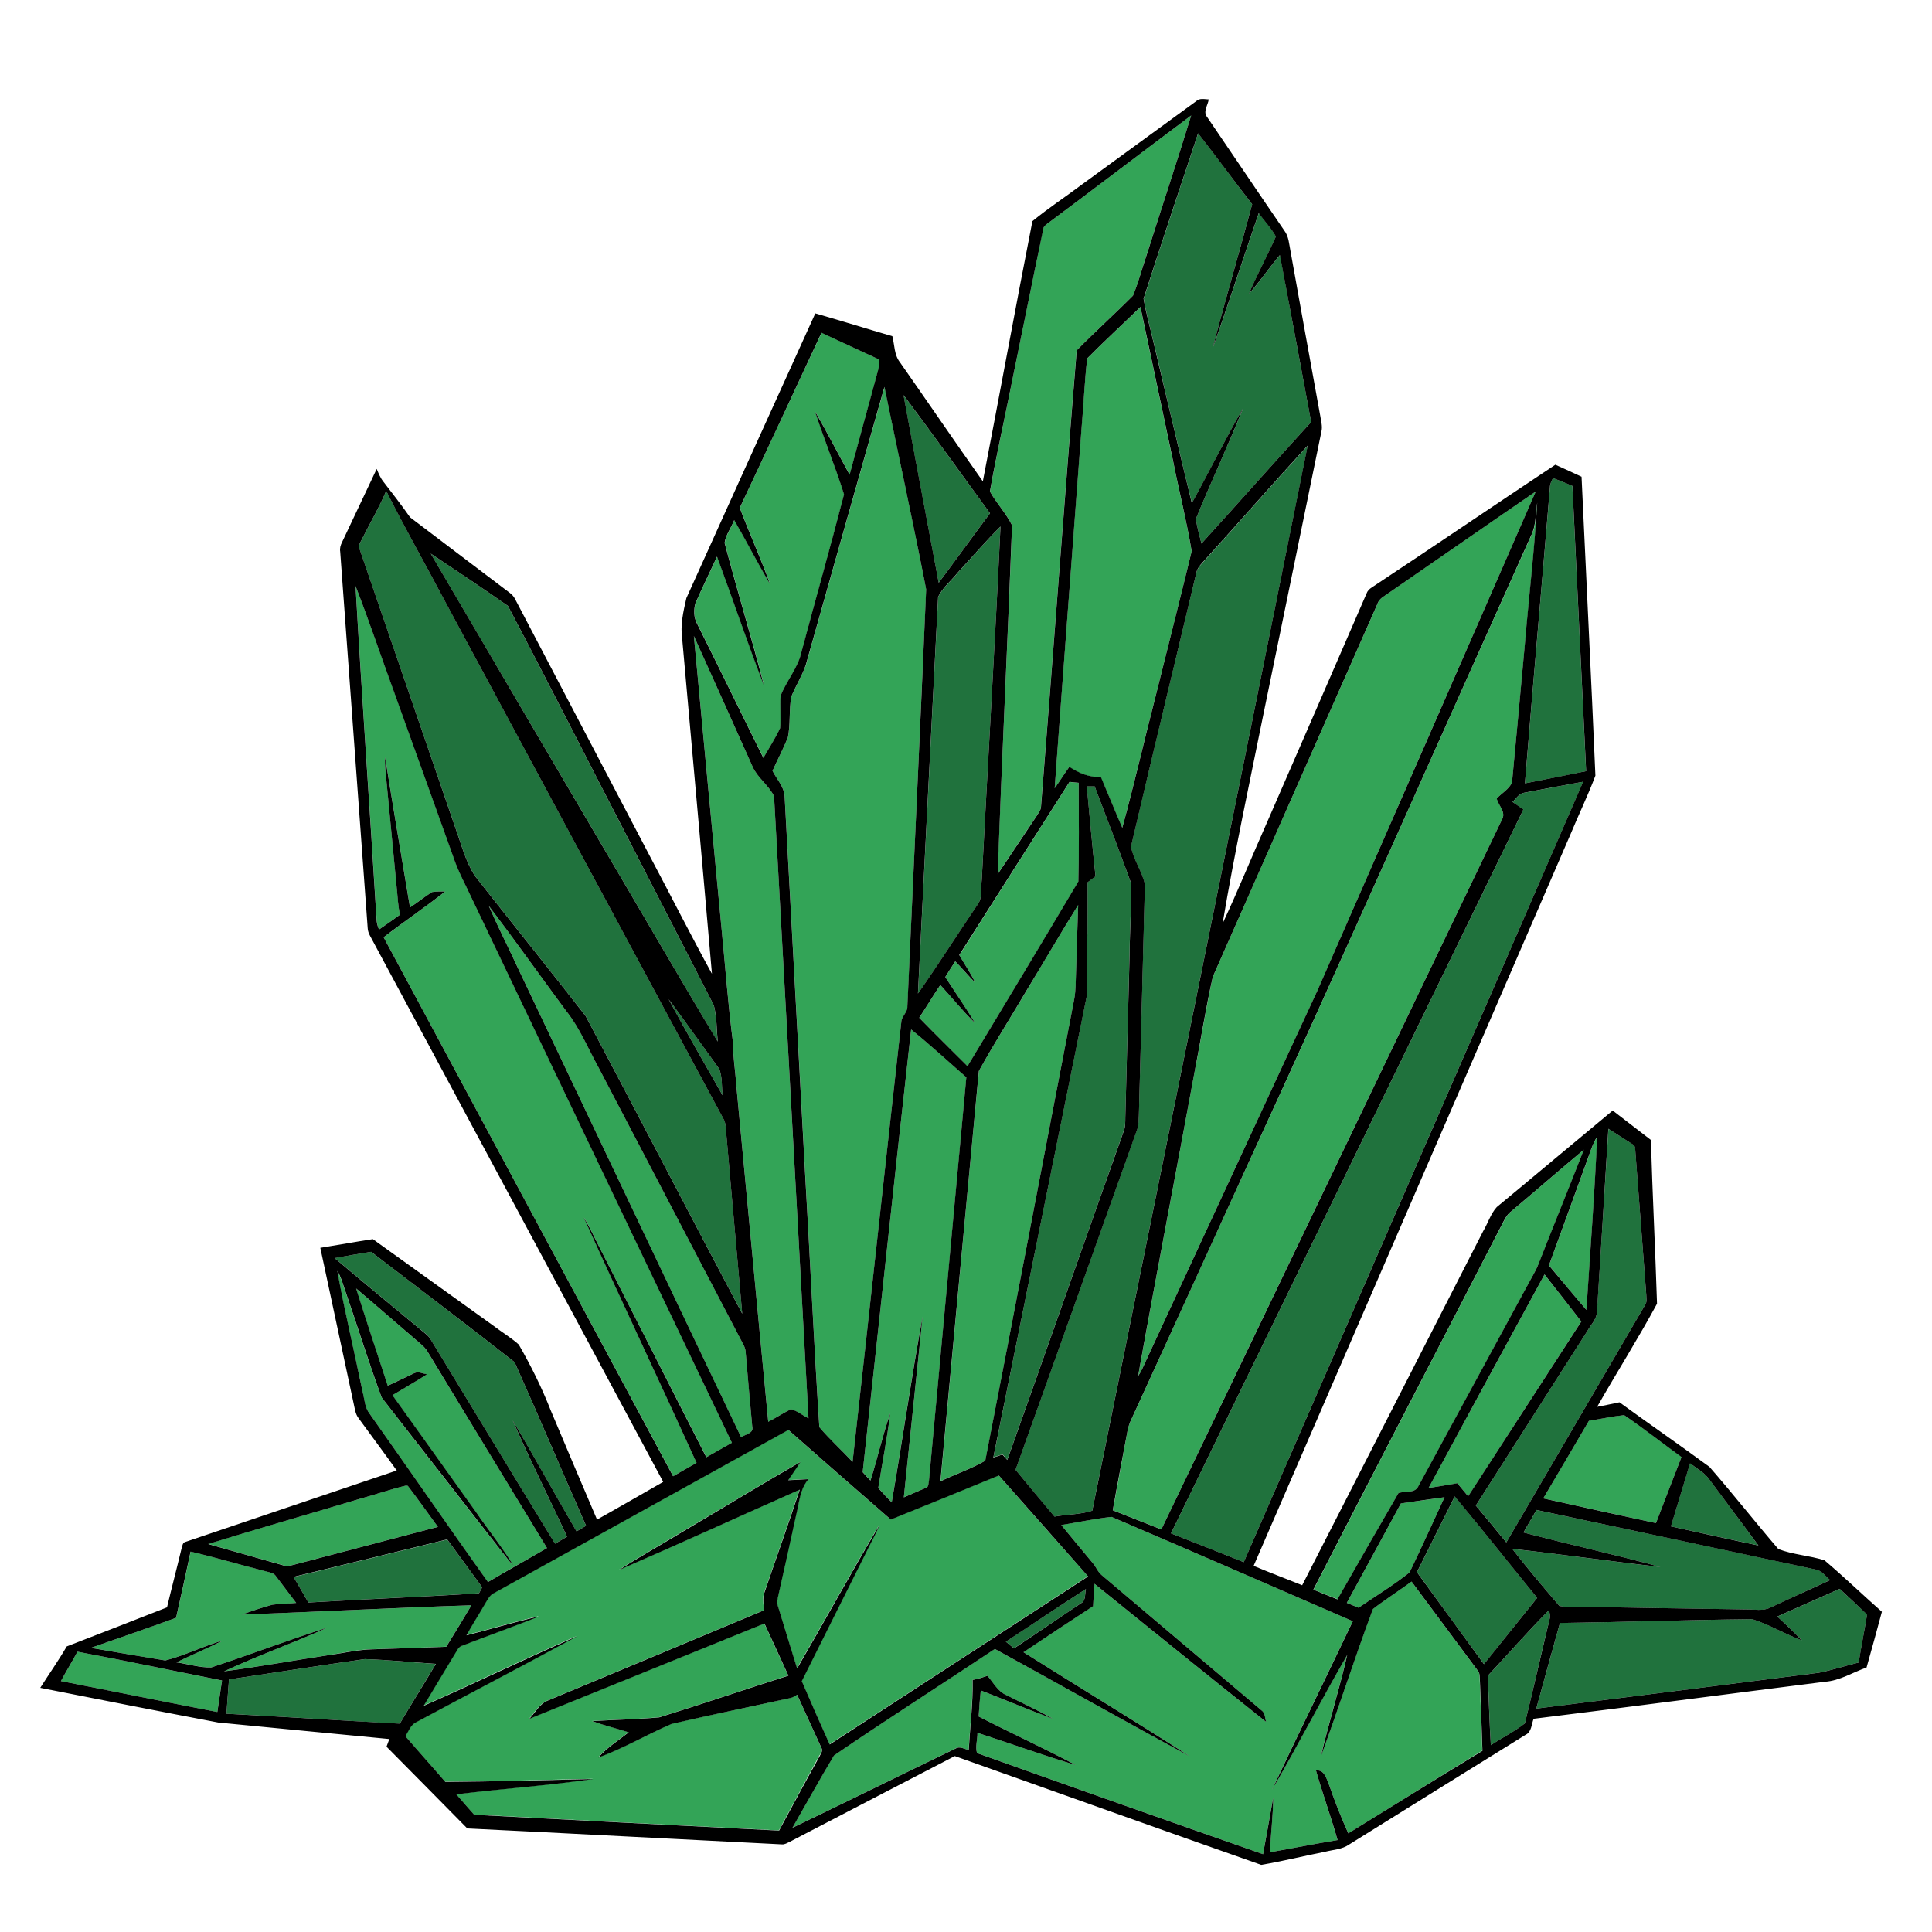
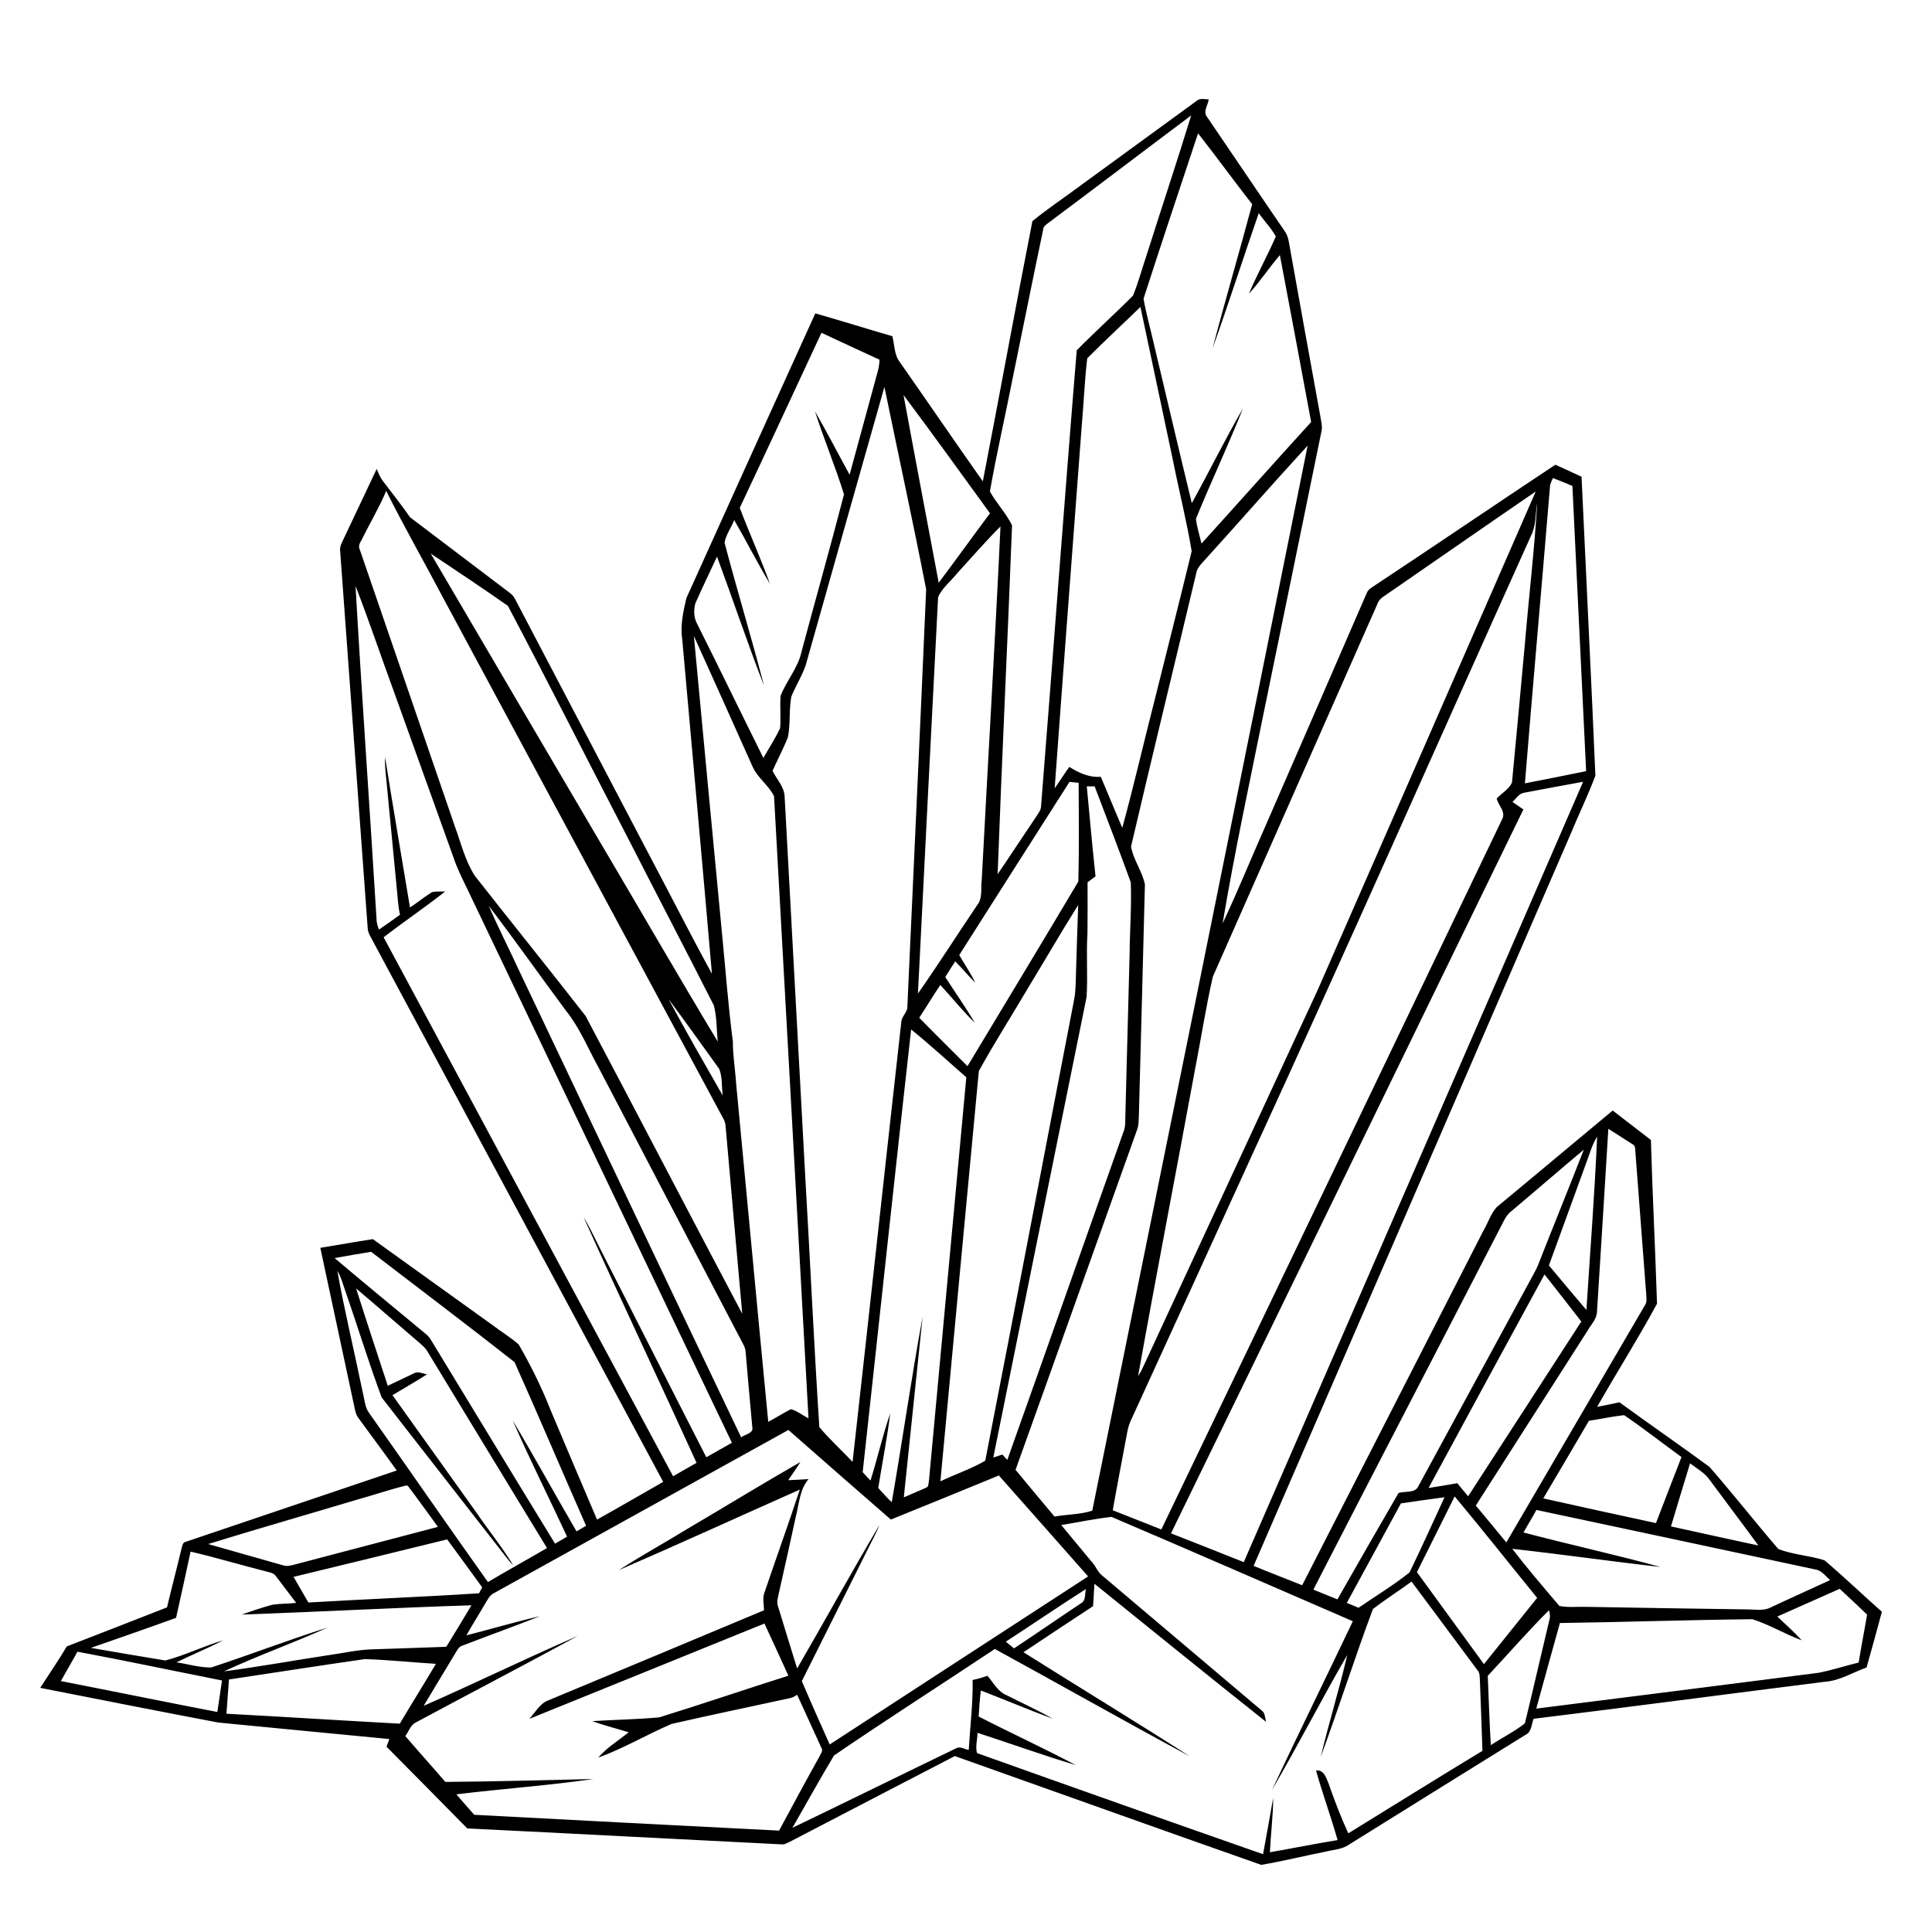
<svg xmlns="http://www.w3.org/2000/svg" version="1.1" id="Layer_1" x="0px" y="0px" width="48px" height="48px" viewBox="0 0 48 48" style="enable-background:new 0 0 48 48;" xml:space="preserve">
-   <path id="color2" style="fill:#33A457;" d="M36.764,41.75c0.021,0.583,0.044,1.161,0.063,1.743c-1.113,0.68-2.218,1.373-3.328,2.056  c-0.185-0.407-0.348-0.822-0.492-1.244c-0.062-0.142-0.119-0.343-0.31-0.317c0.161,0.58,0.368,1.147,0.534,1.729  c-0.563,0.092-1.12,0.204-1.682,0.302c0.021-0.452,0.08-0.899,0.082-1.354c-0.084,0.469-0.164,0.937-0.252,1.402  c-2.371-0.832-4.74-1.668-7.105-2.513c-0.048-0.159,0.012-0.338,0.01-0.503c0.815,0.263,1.623,0.556,2.443,0.802  c-0.794-0.42-1.614-0.796-2.414-1.208c0.015-0.217,0.027-0.432,0.053-0.646c0.596,0.229,1.186,0.481,1.786,0.699  c-0.371-0.211-0.763-0.386-1.144-0.58c-0.219-0.088-0.328-0.315-0.478-0.485c-0.12,0.043-0.243,0.081-0.368,0.104  c0.008,0.582-0.062,1.16-0.097,1.738c-0.097-0.014-0.194-0.084-0.291-0.052c-1.362,0.659-2.722,1.331-4.088,1.987  c0.345-0.599,0.677-1.205,1.032-1.797c1.318-0.899,2.666-1.761,3.996-2.646c1.619,0.884,3.224,1.795,4.848,2.669  c-1.369-0.878-2.762-1.722-4.137-2.589c0.576-0.383,1.154-0.764,1.73-1.145c0.014-0.185,0.02-0.371,0.034-0.555  c1.42,1.145,2.836,2.297,4.267,3.432c-0.031-0.099-0.023-0.22-0.111-0.283c-1.322-1.121-2.646-2.238-3.969-3.357  c-0.105-0.082-0.147-0.218-0.234-0.313c-0.26-0.313-0.521-0.627-0.777-0.938c0.415-0.067,0.831-0.157,1.249-0.201  c2.003,0.853,3.996,1.726,5.995,2.591c-0.666,1.4-1.352,2.791-2.01,4.195c0.646-1.105,1.229-2.249,1.871-3.357  c-0.196,0.852-0.459,1.686-0.658,2.531c0.449-1.216,0.842-2.457,1.295-3.672c0.313-0.24,0.645-0.451,0.961-0.681  c0.549,0.733,1.091,1.469,1.639,2.204C36.772,41.562,36.756,41.661,36.764,41.75z M33.461,39.823c0.1,0.041,0.197,0.08,0.295,0.121  c0.422-0.291,0.865-0.56,1.265-0.877c0.299-0.619,0.582-1.246,0.868-1.869c-0.36,0.051-0.723,0.102-1.084,0.153  C34.361,38.178,33.91,38.997,33.461,39.823z M25.146,13.053c-0.144-0.299-0.39-0.548-0.55-0.841  c0.166-0.949,0.383-1.891,0.568-2.837c0.25-1.222,0.495-2.445,0.748-3.665c0.004-0.076,0.062-0.118,0.115-0.158  c1.191-0.889,2.376-1.793,3.568-2.684c-0.354,1.152-0.736,2.296-1.102,3.446c-0.117,0.344-0.207,0.696-0.344,1.031  c-0.459,0.461-0.945,0.896-1.4,1.359c-0.311,3.781-0.584,7.564-0.888,11.347c-0.006,0.083-0.063,0.147-0.104,0.216  c-0.328,0.482-0.646,0.971-0.974,1.452C24.895,18.831,25.033,15.942,25.146,13.053z M27.344,19.303  c0.186,0.42,0.355,0.847,0.537,1.267c0.291-1.063,0.537-2.141,0.813-3.211c0.305-1.221,0.616-2.439,0.912-3.662  c-0.124-0.748-0.311-1.488-0.461-2.232c-0.27-1.278-0.543-2.557-0.813-3.835c-0.439,0.427-0.892,0.842-1.322,1.276  c-0.064,0.567-0.09,1.141-0.139,1.709c-0.222,2.99-0.453,5.981-0.669,8.973c0.124-0.174,0.236-0.355,0.36-0.528  C26.801,19.206,27.059,19.325,27.344,19.303z M18.969,18.829c0.139-0.246,0.297-0.483,0.416-0.74  c0.02-0.266-0.008-0.533,0.011-0.799c0.144-0.377,0.431-0.691,0.519-1.092c0.348-1.307,0.719-2.606,1.057-3.916  c-0.217-0.694-0.498-1.367-0.721-2.062c0.299,0.519,0.572,1.05,0.86,1.574c0.233-0.859,0.47-1.72,0.702-2.577  c0.025-0.092,0.039-0.188,0.041-0.281c-0.482-0.218-0.961-0.447-1.441-0.669c-0.679,1.449-1.351,2.901-2.031,4.351  c0.24,0.633,0.521,1.25,0.75,1.887c-0.312-0.521-0.584-1.061-0.888-1.585c-0.073,0.188-0.208,0.368-0.239,0.567  c0.314,1.186,0.672,2.357,0.979,3.545c-0.41-1.058-0.772-2.137-1.167-3.203c-0.18,0.39-0.368,0.772-0.539,1.164  c-0.042,0.158-0.042,0.336,0.035,0.483C17.871,16.592,18.414,17.714,18.969,18.829z M19.66,17.311  c-0.061,0.333-0.017,0.681-0.085,1.013c-0.116,0.282-0.258,0.552-0.381,0.83c0.103,0.205,0.283,0.385,0.3,0.621  c0.17,3.139,0.34,6.276,0.512,9.415c0.119,2.091,0.217,4.181,0.351,6.269c0.255,0.305,0.552,0.572,0.826,0.861  c0.409-3.641,0.802-7.283,1.21-10.923c0.006-0.147,0.16-0.243,0.152-0.39c0.156-3.456,0.316-6.911,0.467-10.364  c-0.328-1.679-0.691-3.353-1.036-5.028c-0.655,2.301-1.304,4.607-1.955,6.912C19.926,16.798,19.769,17.044,19.66,17.311z   M29.682,26.61c-0.463,2.526-0.952,5.051-1.406,7.578c0.037-0.058,0.068-0.119,0.102-0.18c1.451-3.137,2.907-6.271,4.359-9.408  c1.809-4.131,3.615-8.26,5.42-12.391c-1.256,0.857-2.505,1.729-3.759,2.594c-0.079,0.048-0.147,0.113-0.177,0.206  c-1.36,3.085-2.728,6.167-4.086,9.255C29.959,25.04,29.84,25.827,29.682,26.61z M31.07,28.782c-0.995,2.183-1.99,4.362-2.988,6.543  c-0.041,0.093-0.063,0.19-0.082,0.293c-0.113,0.634-0.238,1.27-0.352,1.903c0.402,0.156,0.804,0.319,1.206,0.476  c2.829-5.889,5.651-11.779,8.478-17.668c0.068-0.17-0.104-0.328-0.147-0.489c0.123-0.136,0.308-0.229,0.381-0.401  c0.11-1.139,0.213-2.279,0.319-3.419c0.101-1.179,0.24-2.354,0.311-3.536c-0.048,0.278-0.023,0.574-0.156,0.831  C35.713,18.47,33.435,23.645,31.07,28.782z M17.308,36.344c-0.929-2.036-1.886-4.062-2.806-6.104  c0.145,0.232,0.256,0.48,0.379,0.725c0.893,1.746,1.777,3.495,2.67,5.238c0.211-0.117,0.422-0.239,0.635-0.357  c-2.148-4.504-4.303-9.007-6.454-13.509c-0.162-0.354-0.354-0.696-0.474-1.067c-0.486-1.354-0.975-2.708-1.459-4.063  c-0.325-0.881-0.625-1.773-0.965-2.649c0.157,2.75,0.354,5.498,0.521,8.248c0,0.099,0.022,0.194,0.063,0.287  c0.176-0.12,0.349-0.245,0.521-0.369c-0.053-0.224-0.057-0.453-0.083-0.679c-0.085-0.881-0.169-1.76-0.254-2.643  c-0.021-0.195-0.044-0.392-0.033-0.588c0.198,1.245,0.411,2.487,0.618,3.731c0.186-0.123,0.359-0.265,0.549-0.382  c0.105-0.021,0.219-0.012,0.325-0.014c-0.5,0.393-1.024,0.75-1.529,1.137c2.4,4.463,4.793,8.93,7.194,13.389  C16.92,36.564,17.112,36.452,17.308,36.344z M18.209,25.881c-0.002,0.353,0.06,0.7,0.082,1.052c0.267,2.797,0.525,5.596,0.797,8.393  c0.193-0.103,0.373-0.221,0.566-0.315c0.156,0.048,0.287,0.155,0.434,0.229c-0.285-5.151-0.569-10.304-0.856-15.457  c-0.131-0.27-0.407-0.455-0.532-0.733c-0.486-1.083-0.971-2.167-1.461-3.249c0.229,2.443,0.462,4.887,0.693,7.331  C18.024,24.049,18.09,24.97,18.209,25.881z M24.23,24.417c-0.172-0.17-0.327-0.358-0.496-0.531  c-0.086,0.128-0.168,0.258-0.248,0.389c0.245,0.381,0.504,0.752,0.737,1.141c-0.304-0.297-0.57-0.631-0.86-0.942  c-0.184,0.267-0.346,0.545-0.523,0.813c0.395,0.406,0.801,0.802,1.197,1.205c0.92-1.53,1.846-3.056,2.756-4.588  c0.02-0.817,0.008-1.636,0.006-2.453c-0.076-0.008-0.149-0.017-0.226-0.023c-0.915,1.434-1.827,2.868-2.739,4.307  C23.967,23.959,24.117,24.178,24.23,24.417z M18.465,33.396c-1.199-2.292-2.396-4.586-3.594-6.876  c-0.26-0.471-0.462-0.978-0.802-1.399c-0.646-0.871-1.271-1.756-1.927-2.618c0.24,0.551,0.514,1.088,0.767,1.634  c1.835,3.859,3.663,7.723,5.505,11.575c0.098-0.077,0.317-0.099,0.276-0.265c-0.056-0.615-0.11-1.23-0.164-1.848  C18.525,33.528,18.498,33.456,18.465,33.396z M26.687,24.837c0.026-0.126,0.032-0.253,0.038-0.379  c0.02-0.658,0.037-1.315,0.063-1.975c-0.429,0.686-0.835,1.385-1.253,2.077c-0.401,0.685-0.833,1.354-1.214,2.048  c-0.324,3.396-0.636,6.795-0.953,10.189c0.367-0.173,0.764-0.305,1.113-0.508C25.225,32.474,25.947,28.655,26.687,24.837z   M23.006,36.961c0.076-0.021,0.063-0.116,0.076-0.177c0.309-3.34,0.619-6.68,0.928-10.021c-0.459-0.397-0.901-0.81-1.373-1.187  c-0.412,3.664-0.801,7.332-1.204,10.996c0.063,0.069,0.129,0.143,0.194,0.209c0.176-0.553,0.301-1.123,0.491-1.67  c-0.077,0.619-0.2,1.235-0.298,1.854c0.107,0.123,0.217,0.242,0.335,0.355c0.265-1.535,0.483-3.078,0.767-4.608  c-0.153,1.495-0.312,2.991-0.467,4.487C22.641,37.122,22.823,37.044,23.006,36.961z M39.416,32.545  c0.092-1.435,0.203-2.869,0.267-4.304c-0.116,0.18-0.173,0.385-0.246,0.582c-0.315,0.873-0.636,1.744-0.953,2.614  C38.793,31.808,39.099,32.181,39.416,32.545z M34.748,37.094c0.161-0.056,0.408,0.015,0.495-0.172  c0.904-1.668,1.813-3.337,2.718-5.005c0.086-0.17,0.188-0.33,0.26-0.504c0.373-0.952,0.761-1.896,1.129-2.849  c-0.602,0.503-1.19,1.017-1.791,1.521c-0.133,0.098-0.193,0.253-0.268,0.393c-1.55,3.006-3.111,6.006-4.656,9.016  c0.197,0.08,0.397,0.16,0.598,0.238C33.734,38.851,34.238,37.97,34.748,37.094z M13.59,38.461c-0.99-1.628-1.981-3.252-2.971-4.882  c-0.074-0.125-0.193-0.209-0.301-0.303c-0.491-0.42-0.977-0.85-1.473-1.264c0.256,0.807,0.522,1.611,0.787,2.417  c0.221-0.103,0.438-0.214,0.658-0.313c0.104-0.053,0.215,0.013,0.318,0.029c-0.284,0.18-0.574,0.344-0.861,0.518  c0.689,0.966,1.381,1.931,2.071,2.895c0.308,0.445,0.647,0.87,0.929,1.329c-0.074-0.072-0.138-0.151-0.201-0.235  c-1.021-1.313-2.051-2.617-3.067-3.937c-0.329-0.879-0.604-1.782-0.912-2.67c-0.058-0.159-0.101-0.324-0.19-0.47  c0.182,1.006,0.426,2.002,0.631,3.008c0.047,0.184,0.051,0.385,0.174,0.539c0.982,1.392,1.949,2.795,2.938,4.184  C12.606,39.014,13.103,38.745,13.59,38.461z M36.476,37.177c0.935-1.451,1.876-2.895,2.81-4.344  c-0.301-0.393-0.607-0.78-0.914-1.168c-0.959,1.769-1.924,3.533-2.881,5.304c0.238-0.035,0.477-0.077,0.717-0.117  C36.297,36.96,36.385,37.067,36.476,37.177z M38.342,37.227c0.933,0.209,1.867,0.408,2.8,0.614c0.21-0.549,0.423-1.096,0.635-1.645  c-0.478-0.343-0.938-0.709-1.425-1.037c-0.292,0.029-0.585,0.097-0.874,0.137C39.099,35.942,38.721,36.585,38.342,37.227z   M20.405,43.424c-0.198-0.442-0.405-0.88-0.604-1.321c-0.055,0.036-0.111,0.072-0.18,0.085c-0.978,0.216-1.959,0.416-2.938,0.638  c-0.614,0.265-1.194,0.608-1.824,0.838c0.216-0.25,0.503-0.424,0.758-0.629c-0.302-0.096-0.611-0.168-0.91-0.277  c0.557-0.034,1.113-0.042,1.666-0.094c1.073-0.33,2.137-0.695,3.209-1.035c-0.199-0.432-0.393-0.863-0.595-1.295  c-1.948,0.789-3.896,1.58-5.843,2.367c0.148-0.158,0.259-0.381,0.475-0.459c1.787-0.744,3.572-1.491,5.358-2.237  c-0.002-0.146-0.042-0.298,0.008-0.435c0.292-0.854,0.597-1.705,0.88-2.563c-1.499,0.664-2.99,1.347-4.496,2  c0.557-0.357,1.135-0.68,1.7-1.025c0.938-0.55,1.866-1.121,2.812-1.66c-0.094,0.156-0.205,0.299-0.305,0.449  c0.17-0.01,0.338-0.018,0.508-0.025c-0.22,0.255-0.231,0.599-0.312,0.908c-0.147,0.66-0.287,1.32-0.438,1.979  c-0.02,0.09-0.045,0.187-0.009,0.274c0.159,0.515,0.313,1.027,0.474,1.541c0.688-1.184,1.348-2.385,2.045-3.561  c-0.086,0.225-0.209,0.43-0.313,0.646c-0.538,1.08-1.075,2.156-1.616,3.231c0.228,0.526,0.459,1.049,0.693,1.572  c2.141-1.392,4.281-2.781,6.421-4.175c-0.743-0.836-1.479-1.674-2.219-2.508c-0.894,0.365-1.786,0.735-2.683,1.097  c-0.85-0.74-1.699-1.48-2.545-2.226c-2.437,1.348-4.869,2.699-7.307,4.047c-0.115,0.054-0.167,0.172-0.229,0.271  c-0.153,0.262-0.316,0.518-0.465,0.782c0.61-0.154,1.213-0.337,1.826-0.476c-0.636,0.256-1.283,0.484-1.923,0.732  c-0.067,0.02-0.108,0.068-0.142,0.128c-0.273,0.456-0.553,0.911-0.822,1.368c1.281-0.564,2.542-1.182,3.83-1.738  c-1.338,0.729-2.692,1.436-4.035,2.156c-0.125,0.068-0.172,0.221-0.251,0.335c0.328,0.381,0.666,0.755,0.993,1.137  c1.229-0.009,2.453-0.045,3.68-0.073c-1.129,0.164-2.273,0.242-3.406,0.383c0.147,0.17,0.295,0.338,0.444,0.506  c2.524,0.135,5.05,0.267,7.575,0.394c0.331-0.618,0.666-1.235,1.002-1.853C20.389,43.567,20.453,43.495,20.405,43.424z   M7.287,38.878c1.196-0.318,2.396-0.626,3.594-0.944c-0.25-0.341-0.494-0.684-0.748-1.021l-0.041-0.008  C9.691,37.004,9.299,37.138,8.9,37.25c-1.241,0.37-2.489,0.727-3.727,1.108c0.615,0.18,1.234,0.351,1.852,0.526  C7.11,38.92,7.201,38.901,7.287,38.878z M8.145,41.124c0.371-0.055,0.738-0.143,1.115-0.149c0.608-0.017,1.219-0.044,1.828-0.063  c0.209-0.34,0.418-0.685,0.625-1.029c-1.901,0.061-3.805,0.163-5.705,0.23c0.25-0.088,0.502-0.176,0.761-0.244  c0.194-0.03,0.396-0.022,0.591-0.045c-0.168-0.22-0.334-0.44-0.503-0.662c-0.056-0.088-0.165-0.096-0.254-0.125  c-0.624-0.156-1.24-0.342-1.865-0.489c-0.12,0.551-0.237,1.1-0.362,1.647c-0.703,0.254-1.411,0.5-2.115,0.745  c0.616,0.107,1.231,0.216,1.849,0.313c0.49-0.125,0.95-0.362,1.438-0.499c-0.38,0.194-0.779,0.354-1.163,0.545  c0.288,0.039,0.576,0.134,0.867,0.127c0.967-0.317,1.92-0.683,2.89-0.991c-0.849,0.383-1.731,0.695-2.575,1.088  C6.426,41.411,7.284,41.254,8.145,41.124z M1.512,41.766c1.296,0.253,2.589,0.519,3.887,0.769c0.039-0.262,0.077-0.522,0.116-0.783  c-1.197-0.238-2.392-0.492-3.592-0.717C1.792,41.282,1.647,41.52,1.512,41.766z" />
-   <path id="color1" style="fill:#20723D;" d="M17.868,26.556c0.084,0.205,0.058,0.444,0.089,0.664  c-0.455-0.795-0.912-1.59-1.347-2.398C17.037,25.392,17.45,25.976,17.868,26.556z M26.858,39.831c0.125-0.069,0.09-0.236,0.12-0.352  c-0.669,0.428-1.326,0.872-1.989,1.307c0.065,0.056,0.134,0.109,0.204,0.164C25.75,40.583,26.301,40.202,26.858,39.831z   M28.678,8.575c0.311,1.309,0.615,2.617,0.934,3.924c0.434-0.778,0.823-1.582,1.271-2.354c-0.367,0.922-0.795,1.823-1.17,2.742  c0.021,0.209,0.09,0.411,0.138,0.617c0.911-1.004,1.813-2.018,2.725-3.02c-0.257-1.385-0.518-2.767-0.774-4.148  c-0.27,0.311-0.492,0.658-0.771,0.961c0.204-0.48,0.459-0.942,0.669-1.422c-0.114-0.209-0.286-0.384-0.425-0.58  c-0.387,1.119-0.747,2.249-1.148,3.361C30.44,7.46,30.789,6.27,31.11,5.074c-0.455-0.583-0.887-1.182-1.342-1.762  c-0.453,1.368-0.912,2.735-1.353,4.109C28.48,7.809,28.592,8.19,28.678,8.575z M23.321,14.478c-0.293-1.555-0.589-3.107-0.875-4.663  c0.728,0.972,1.437,1.957,2.149,2.938C24.166,13.325,23.752,13.907,23.321,14.478z M29.879,13.979  c0.875-0.964,1.731-1.947,2.611-2.904c-1.777,8.82-3.564,17.639-5.354,26.457c-0.297,0.098-0.629,0.09-0.939,0.147  c-0.326-0.383-0.643-0.772-0.968-1.162c1.013-2.817,2.013-5.639,3.022-8.459c0.041-0.106,0.035-0.225,0.043-0.34  c0.049-1.915,0.104-3.83,0.149-5.747c-0.069-0.325-0.287-0.611-0.345-0.938c0.527-2.26,1.08-4.515,1.617-6.773  C29.733,14.151,29.803,14.06,29.879,13.979z M37.887,19.462c0.199-2.451,0.418-4.901,0.621-7.352c0-0.084,0.037-0.162,0.076-0.233  c0.162,0.061,0.32,0.126,0.481,0.194c0.112,2.363,0.229,4.727,0.341,7.088C38.903,19.266,38.394,19.364,37.887,19.462z   M8.936,13.649c-0.055-0.113,0.048-0.211,0.087-0.312c0.19-0.379,0.409-0.748,0.573-1.142c0.447,0.896,0.945,1.766,1.41,2.649  c2.326,4.322,4.65,8.646,6.977,12.968c0.039,0.066,0.042,0.143,0.05,0.221c0.132,1.535,0.274,3.069,0.409,4.606  c-1.305-2.463-2.588-4.938-3.891-7.397c-0.908-1.166-1.836-2.316-2.75-3.479c-0.24-0.369-0.342-0.803-0.492-1.212  C10.517,18.252,9.726,15.95,8.936,13.649z M24.857,13.079c-0.137,2.928-0.313,5.854-0.466,8.783  c-0.029,0.207,0.028,0.446-0.109,0.623c-0.493,0.729-0.967,1.478-1.475,2.2c0.163-3.282,0.334-6.567,0.501-9.849  c0.105-0.234,0.328-0.402,0.486-0.605C24.149,13.846,24.489,13.448,24.857,13.079z M14.846,20.813  c-1.381-2.354-2.768-4.704-4.146-7.06c0.642,0.429,1.286,0.857,1.917,1.299c1.024,1.941,2.012,3.902,3.024,5.852  c0.694,1.359,1.401,2.711,2.092,4.072c0.077,0.292,0.067,0.602,0.097,0.903C16.821,24.198,15.844,22.5,14.846,20.813z   M37.871,19.696c0.486-0.093,0.975-0.186,1.463-0.273c-2.806,6.465-5.623,12.925-8.433,19.389c-0.601-0.24-1.204-0.48-1.808-0.715  c2.92-5.997,5.838-11.988,8.755-17.984c-0.093-0.063-0.183-0.125-0.271-0.189C37.67,19.843,37.736,19.712,37.871,19.696z   M24.907,36.132c-0.075,0.023-0.149,0.051-0.226,0.074c0.767-3.813,1.541-7.625,2.313-11.437c0.034-0.526-0.011-1.057,0.023-1.584  c0.005-0.422,0.003-0.844,0.002-1.266c0.064-0.052,0.132-0.099,0.199-0.149c-0.08-0.744-0.148-1.49-0.219-2.236  c0.047,0,0.147,0,0.196,0c0.304,0.793,0.608,1.584,0.897,2.385c0.024,0.587-0.024,1.178-0.028,1.767  c-0.037,1.36-0.072,2.718-0.106,4.075c-0.002,0.115,0.002,0.234-0.043,0.344c-0.966,2.721-1.92,5.444-2.89,8.163  C24.987,36.22,24.946,36.176,24.907,36.132z M39.674,32.605c0.096-1.52,0.194-3.038,0.287-4.56c0.201,0.128,0.402,0.256,0.604,0.385  c0.08,0.039,0.059,0.139,0.068,0.208c0.088,1.176,0.18,2.354,0.268,3.529c0,0.079,0.023,0.169-0.021,0.241  c-1.153,1.97-2.303,3.939-3.455,5.912c-0.252-0.31-0.506-0.609-0.758-0.916c0.922-1.445,1.848-2.892,2.77-4.336  C39.521,32.918,39.664,32.786,39.674,32.605z M10.572,33.133c-0.754-0.625-1.51-1.245-2.258-1.878  c0.302-0.055,0.604-0.104,0.906-0.154c1.188,0.913,2.386,1.814,3.563,2.741c0.605,1.349,1.18,2.715,1.777,4.065  c-0.079,0.047-0.157,0.092-0.237,0.14c-0.534-0.916-1.044-1.847-1.587-2.759c0.426,0.975,0.904,1.925,1.352,2.89  c-0.1,0.06-0.199,0.114-0.299,0.174c-1.035-1.688-2.061-3.384-3.09-5.073C10.666,33.221,10.623,33.174,10.572,33.133z   M41.512,37.923c0.158-0.521,0.315-1.045,0.475-1.568c0.169,0.131,0.367,0.234,0.491,0.413c0.401,0.545,0.81,1.083,1.207,1.628  C42.961,38.241,42.236,38.079,41.512,37.923z M38.19,39.698c-0.44,0.549-0.879,1.099-1.321,1.646  c-0.556-0.76-1.113-1.523-1.664-2.286c0.311-0.628,0.625-1.252,0.938-1.881C36.838,38.009,37.506,38.856,38.19,39.698z   M45.101,38.991c0.157,0.021,0.254,0.166,0.368,0.264c-0.492,0.23-0.985,0.451-1.479,0.684c-0.187,0.094-0.405,0.045-0.604,0.047  c-1.321-0.021-2.643-0.037-3.965-0.063c-0.225-0.007-0.451,0.021-0.677-0.022c-0.399-0.468-0.797-0.935-1.172-1.42  c1.229,0.135,2.452,0.313,3.681,0.45c-1.127-0.308-2.271-0.558-3.401-0.856c0.104-0.188,0.219-0.371,0.321-0.56  C40.483,38.002,42.791,38.497,45.101,38.991z M7.295,39.181c1.271-0.306,2.543-0.621,3.816-0.931  c0.291,0.395,0.581,0.79,0.869,1.188c-0.027,0.047-0.053,0.098-0.079,0.146c-1.413,0.09-2.826,0.145-4.239,0.229  C7.539,39.604,7.416,39.393,7.295,39.181z M44.157,40.163c0.515-0.229,1.035-0.455,1.548-0.688c0.231,0.21,0.457,0.424,0.684,0.637  c-0.067,0.397-0.146,0.795-0.209,1.192c-0.332,0.082-0.658,0.188-0.995,0.255c-2.339,0.297-4.677,0.598-7.017,0.891  c0.195-0.711,0.391-1.418,0.588-2.129c1.597-0.02,3.19-0.076,4.785-0.093c0.422,0.136,0.808,0.371,1.225,0.524  C44.575,40.547,44.363,40.358,44.157,40.163z M38.498,40.229c-0.207,0.861-0.402,1.727-0.613,2.588  c-0.262,0.207-0.567,0.357-0.846,0.541c-0.035-0.572-0.049-1.146-0.074-1.723c0.509-0.543,0.994-1.107,1.521-1.63  C38.5,40.079,38.523,40.153,38.498,40.229z M10.826,41.34c-0.293,0.497-0.602,0.989-0.896,1.487c-1.434-0.08-2.869-0.174-4.304-0.25  c0.017-0.283,0.045-0.567,0.063-0.851c1.125-0.167,2.249-0.345,3.375-0.506C9.65,41.239,10.237,41.303,10.826,41.34z" />
  <path id="outline" d="M44.182,38.485c-0.578-0.672-1.127-1.373-1.711-2.041c-0.739-0.543-1.495-1.064-2.236-1.604  c-0.186,0.038-0.368,0.078-0.555,0.113c0.488-0.857,1.019-1.695,1.488-2.563c-0.043-1.355-0.113-2.713-0.152-4.068  c-0.317-0.242-0.633-0.487-0.949-0.731c-0.961,0.796-1.918,1.603-2.881,2.399c-0.154,0.17-0.219,0.401-0.338,0.599  c-1.496,2.932-2.998,5.864-4.496,8.796c-0.401-0.163-0.805-0.313-1.206-0.482c2.623-6.052,5.246-12.105,7.866-18.16  c0.203-0.492,0.438-0.974,0.625-1.472c-0.105-2.476-0.231-4.952-0.344-7.427c-0.218-0.102-0.433-0.2-0.651-0.298  c-1.524,1.011-3.036,2.04-4.562,3.05c-0.058,0.036-0.104,0.083-0.127,0.146c-0.822,1.897-1.648,3.793-2.474,5.69  c-0.372,0.837-0.716,1.687-1.104,2.513c0.297-1.771,0.676-3.526,1.032-5.287c0.478-2.314,0.949-4.629,1.425-6.944  c0.029-0.125-0.012-0.252-0.029-0.375c-0.25-1.367-0.496-2.733-0.741-4.101c-0.035-0.172-0.041-0.361-0.151-0.506  c-0.644-0.938-1.277-1.883-1.92-2.824C29.88,2.775,30.012,2.613,30.03,2.47c-0.107-0.005-0.232-0.039-0.316,0.048  c-0.942,0.69-1.892,1.376-2.834,2.066c-0.406,0.305-0.836,0.588-1.23,0.91c-0.423,2.152-0.814,4.313-1.232,6.465  c-0.693-0.981-1.371-1.975-2.059-2.958c-0.146-0.185-0.132-0.433-0.189-0.648c-0.64-0.185-1.272-0.385-1.914-0.567  c-1.069,2.356-2.139,4.713-3.203,7.074c-0.077,0.332-0.156,0.68-0.103,1.023c0.246,2.77,0.498,5.539,0.738,8.311  c-0.529-0.964-1.024-1.947-1.54-2.918c-1.119-2.133-2.236-4.267-3.354-6.398c-0.031-0.059-0.074-0.108-0.127-0.147  c-0.826-0.625-1.652-1.251-2.479-1.879c-0.209-0.3-0.437-0.591-0.66-0.881c-0.078-0.095-0.123-0.21-0.169-0.321  c-0.287,0.606-0.573,1.215-0.861,1.821c-0.037,0.073-0.06,0.151-0.046,0.233c0.228,3.117,0.456,6.236,0.683,9.355  c0.002,0.07,0.029,0.137,0.063,0.2c2.427,4.521,4.856,9.036,7.279,13.558c-0.548,0.313-1.093,0.629-1.644,0.937  c-0.388-0.903-0.769-1.81-1.152-2.716c-0.221-0.563-0.49-1.106-0.793-1.633c-0.195-0.174-0.424-0.31-0.633-0.47  c-0.998-0.716-1.996-1.432-2.992-2.149c-0.437,0.067-0.87,0.146-1.305,0.216c0.275,1.286,0.551,2.571,0.826,3.858  c0.031,0.127,0.04,0.268,0.126,0.377c0.316,0.434,0.636,0.862,0.947,1.297c-1.747,0.59-3.493,1.181-5.24,1.771  c-0.085,0.014-0.086,0.109-0.108,0.172c-0.116,0.488-0.245,0.973-0.36,1.458c-0.829,0.328-1.661,0.647-2.491,0.97  C1.452,41.259,1.218,41.59,1,41.934c1.473,0.291,2.948,0.582,4.423,0.862c1.417,0.141,2.833,0.271,4.25,0.41  c-0.024,0.063-0.047,0.127-0.07,0.19c0.673,0.677,1.338,1.354,2.007,2.031c2.604,0.126,5.21,0.267,7.815,0.396  c0.072,0.008,0.133-0.037,0.195-0.063c1.365-0.713,2.733-1.419,4.102-2.131c2.537,0.9,5.07,1.81,7.613,2.703  c0.53-0.09,1.059-0.221,1.588-0.326c0.201-0.051,0.424-0.057,0.597-0.18c1.458-0.909,2.919-1.818,4.382-2.725  c0.152-0.07,0.145-0.262,0.2-0.398c2.413-0.297,4.823-0.616,7.237-0.92c0.371-0.026,0.69-0.232,1.035-0.354  c0.131-0.46,0.256-0.921,0.381-1.385c-0.479-0.423-0.94-0.867-1.426-1.279C44.953,38.645,44.547,38.627,44.182,38.485z   M42.478,36.77c0.401,0.544,0.81,1.082,1.209,1.627c-0.726-0.153-1.45-0.317-2.173-0.474c0.156-0.521,0.316-1.044,0.475-1.566  C42.156,36.485,42.354,36.589,42.478,36.77z M40.351,35.159c0.485,0.33,0.946,0.694,1.425,1.041  c-0.212,0.547-0.425,1.094-0.634,1.641c-0.933-0.203-1.867-0.404-2.8-0.614c0.379-0.64,0.757-1.284,1.135-1.928  C39.767,35.256,40.058,35.19,40.351,35.159z M40.564,28.431c0.078,0.039,0.059,0.139,0.068,0.208  c0.088,1.176,0.178,2.354,0.269,3.529c0,0.079,0.022,0.169-0.022,0.241c-1.153,1.97-2.302,3.939-3.455,5.912  c-0.252-0.31-0.506-0.609-0.758-0.916c0.922-1.445,1.848-2.892,2.771-4.336c0.083-0.151,0.226-0.283,0.239-0.465  c0.093-1.52,0.193-3.039,0.283-4.56C40.164,28.174,40.364,28.302,40.564,28.431z M35.492,36.969  c0.956-1.771,1.918-3.537,2.881-5.306c0.305,0.39,0.612,0.776,0.914,1.17c-0.934,1.447-1.873,2.891-2.812,4.342  c-0.091-0.107-0.181-0.217-0.269-0.325C35.967,36.891,35.731,36.933,35.492,36.969z M35.889,37.198  c-0.287,0.623-0.57,1.25-0.869,1.869c-0.398,0.317-0.842,0.586-1.266,0.877c-0.097-0.041-0.194-0.08-0.293-0.121  c0.448-0.826,0.9-1.646,1.344-2.471C35.166,37.299,35.527,37.247,35.889,37.198z M39.68,28.241  c-0.062,1.435-0.174,2.869-0.266,4.304c-0.314-0.364-0.621-0.737-0.932-1.106c0.316-0.871,0.636-1.74,0.952-2.615  C39.508,28.626,39.565,28.42,39.68,28.241z M37.287,30.478c0.074-0.142,0.137-0.297,0.27-0.393c0.601-0.504,1.189-1.018,1.792-1.521  c-0.37,0.951-0.757,1.897-1.13,2.849c-0.069,0.174-0.172,0.334-0.26,0.504c-0.904,1.668-1.813,3.337-2.719,5.005  c-0.084,0.187-0.332,0.116-0.494,0.172c-0.51,0.876-1.013,1.757-1.518,2.642c-0.2-0.08-0.4-0.16-0.598-0.242  C34.176,36.483,35.738,33.483,37.287,30.478z M30.901,38.811c-0.601-0.241-1.204-0.479-1.808-0.715  c2.92-5.997,5.838-11.989,8.755-17.985c-0.093-0.063-0.183-0.125-0.271-0.188c0.093-0.082,0.159-0.21,0.292-0.228  c0.487-0.092,0.977-0.185,1.463-0.272C36.53,25.887,33.713,32.347,30.901,38.811z M38.584,11.878  c0.162,0.061,0.321,0.126,0.482,0.195c0.111,2.362,0.229,4.726,0.341,7.086c-0.506,0.104-1.014,0.205-1.521,0.303  c0.199-2.452,0.418-4.901,0.621-7.352C38.508,12.026,38.547,11.95,38.584,11.878z M37.883,16.021  c-0.104,1.139-0.209,2.28-0.318,3.419c-0.073,0.171-0.26,0.267-0.381,0.401c0.041,0.161,0.218,0.318,0.148,0.488  c-2.826,5.89-5.648,11.783-8.479,17.67c-0.402-0.156-0.805-0.321-1.207-0.477c0.111-0.634,0.236-1.27,0.354-1.906  c0.017-0.101,0.041-0.197,0.08-0.291c1-2.181,1.993-4.361,2.988-6.543c2.363-5.137,4.645-10.31,6.966-15.465  c0.134-0.256,0.11-0.554,0.158-0.83C38.123,13.665,37.982,14.841,37.883,16.021z M34.219,15.01c0.029-0.091,0.1-0.158,0.178-0.205  c1.254-0.864,2.503-1.735,3.758-2.594c-1.803,4.132-3.611,8.26-5.42,12.39c-1.451,3.139-2.906,6.271-4.357,9.409  c-0.031,0.062-0.063,0.122-0.103,0.181c0.453-2.529,0.942-5.053,1.407-7.578c0.154-0.783,0.273-1.572,0.451-2.348  C31.492,21.177,32.86,18.095,34.219,15.01z M27.137,37.532c-0.295,0.098-0.627,0.09-0.938,0.147  c-0.325-0.383-0.644-0.772-0.968-1.162c1.013-2.817,2.013-5.639,3.023-8.459c0.041-0.106,0.033-0.225,0.041-0.34  c0.049-1.915,0.104-3.83,0.15-5.747c-0.068-0.325-0.287-0.611-0.345-0.938c0.528-2.26,1.079-4.515,1.616-6.773  c0.016-0.113,0.084-0.204,0.16-0.285c0.877-0.964,1.731-1.945,2.612-2.904C30.715,19.896,28.926,28.714,27.137,37.532z   M22.155,37.323c-0.118-0.114-0.229-0.234-0.335-0.355c0.098-0.618,0.221-1.234,0.298-1.854c-0.19,0.549-0.317,1.119-0.491,1.67  c-0.066-0.066-0.131-0.139-0.194-0.209c0.403-3.666,0.792-7.334,1.204-10.998c0.471,0.379,0.916,0.791,1.371,1.188  c-0.308,3.341-0.621,6.683-0.928,10.021c-0.016,0.062,0,0.154-0.076,0.178c-0.183,0.081-0.367,0.158-0.549,0.238  c0.154-1.496,0.313-2.992,0.467-4.487C22.641,34.243,22.422,35.786,22.155,37.323z M26.572,19.425  c0.074,0.008,0.148,0.018,0.227,0.023c0.002,0.817,0.014,1.636-0.008,2.453c-0.91,1.532-1.834,3.059-2.754,4.588  c-0.398-0.4-0.804-0.797-1.199-1.203c0.18-0.27,0.342-0.547,0.524-0.814c0.289,0.311,0.554,0.646,0.86,0.941  c-0.232-0.389-0.492-0.758-0.737-1.139c0.081-0.132,0.164-0.262,0.248-0.39c0.169,0.172,0.325,0.36,0.496,0.53  c-0.114-0.239-0.265-0.457-0.397-0.686C24.744,22.293,25.657,20.858,26.572,19.425z M26.203,19.584  c0.217-2.991,0.447-5.98,0.67-8.972c0.051-0.569,0.072-1.143,0.139-1.709c0.431-0.435,0.883-0.85,1.322-1.277  c0.271,1.279,0.543,2.558,0.813,3.836c0.148,0.744,0.336,1.484,0.46,2.232c-0.295,1.221-0.608,2.44-0.911,3.662  c-0.275,1.068-0.521,2.147-0.813,3.211c-0.183-0.422-0.353-0.847-0.534-1.268c-0.288,0.023-0.546-0.096-0.782-0.246  C26.44,19.229,26.327,19.411,26.203,19.584z M24.281,22.483c-0.494,0.73-0.967,1.479-1.475,2.201  c0.162-3.283,0.334-6.566,0.501-9.851c0.106-0.234,0.327-0.402,0.485-0.604c0.354-0.384,0.695-0.781,1.065-1.15  c-0.138,2.928-0.313,5.854-0.466,8.783C24.362,22.067,24.42,22.308,24.281,22.483z M24.319,26.61  c0.381-0.693,0.812-1.365,1.213-2.048c0.421-0.692,0.826-1.393,1.255-2.077c-0.023,0.657-0.043,1.315-0.063,1.974  c-0.006,0.126-0.012,0.253-0.038,0.379c-0.739,3.817-1.462,7.639-2.208,11.454c-0.35,0.203-0.746,0.335-1.114,0.511  C23.683,33.403,23.996,30.006,24.319,26.61z M26.996,24.77c0.033-0.524-0.012-1.056,0.022-1.583  c0.005-0.422,0.003-0.844,0.002-1.266c0.065-0.051,0.132-0.1,0.198-0.149c-0.08-0.743-0.147-1.489-0.217-2.235  c0.047,0,0.146,0,0.195,0c0.303,0.793,0.607,1.584,0.898,2.385c0.023,0.587-0.025,1.178-0.029,1.767  c-0.037,1.36-0.072,2.716-0.107,4.075c-0.002,0.115,0.004,0.234-0.041,0.344c-0.967,2.721-1.922,5.445-2.891,8.164  c-0.042-0.045-0.082-0.089-0.122-0.134c-0.075,0.024-0.149,0.05-0.226,0.075C25.448,32.393,26.226,28.581,26.996,24.77z   M29.766,3.312c0.455,0.582,0.889,1.179,1.344,1.762c-0.32,1.197-0.671,2.385-0.984,3.583c0.398-1.113,0.76-2.244,1.147-3.361  c0.138,0.196,0.31,0.37,0.425,0.58c-0.211,0.479-0.465,0.941-0.67,1.422c0.277-0.303,0.503-0.648,0.77-0.961  c0.262,1.382,0.521,2.764,0.777,4.148c-0.914,1.002-1.814,2.016-2.725,3.02c-0.047-0.207-0.114-0.408-0.137-0.617  c0.375-0.919,0.801-1.818,1.168-2.742c-0.447,0.771-0.838,1.574-1.271,2.354c-0.317-1.307-0.624-2.615-0.935-3.924  c-0.086-0.386-0.197-0.767-0.264-1.155C28.854,6.047,29.311,4.679,29.766,3.312z M25.164,9.375c0.252-1.222,0.495-2.445,0.752-3.665  c0-0.076,0.059-0.118,0.111-0.158c1.193-0.889,2.376-1.793,3.568-2.684c-0.354,1.152-0.736,2.296-1.1,3.446  c-0.117,0.344-0.209,0.696-0.346,1.031c-0.458,0.461-0.943,0.896-1.398,1.359c-0.311,3.781-0.586,7.564-0.888,11.347  c-0.007,0.083-0.063,0.147-0.104,0.216c-0.326,0.482-0.645,0.971-0.973,1.452c0.106-2.888,0.248-5.776,0.358-8.667  c-0.146-0.299-0.388-0.549-0.55-0.841C24.76,11.263,24.979,10.321,25.164,9.375z M24.596,12.753  c-0.428,0.572-0.844,1.152-1.274,1.725c-0.292-1.555-0.588-3.107-0.874-4.663C23.174,10.786,23.885,11.772,24.596,12.753z   M23.01,14.642c-0.148,3.453-0.31,6.908-0.467,10.363c0.008,0.148-0.146,0.242-0.151,0.392c-0.408,3.64-0.802,7.281-1.21,10.923  c-0.273-0.291-0.57-0.559-0.826-0.863c-0.135-2.086-0.23-4.178-0.352-6.268c-0.17-3.137-0.342-6.275-0.511-9.414  c-0.018-0.238-0.198-0.418-0.3-0.623c0.124-0.277,0.266-0.547,0.381-0.828c0.068-0.334,0.025-0.68,0.085-1.014  c0.107-0.267,0.267-0.513,0.359-0.785c0.651-2.305,1.3-4.609,1.955-6.912C22.318,11.29,22.683,12.963,23.01,14.642z M17.275,14.993  c0.171-0.392,0.359-0.774,0.539-1.164c0.395,1.065,0.756,2.146,1.167,3.205c-0.308-1.188-0.666-2.361-0.979-3.547  c0.029-0.199,0.166-0.377,0.239-0.566c0.304,0.523,0.576,1.064,0.888,1.584c-0.229-0.637-0.51-1.253-0.75-1.887  c0.682-1.448,1.354-2.9,2.03-4.35c0.482,0.223,0.962,0.45,1.441,0.668c-0.001,0.096-0.015,0.189-0.04,0.281  c-0.232,0.857-0.467,1.717-0.702,2.577c-0.288-0.525-0.562-1.058-0.86-1.574c0.223,0.694,0.504,1.366,0.721,2.062  c-0.338,1.31-0.709,2.61-1.057,3.916c-0.088,0.4-0.375,0.717-0.519,1.092c-0.019,0.267,0.01,0.533-0.011,0.799  c-0.119,0.257-0.277,0.494-0.416,0.742c-0.555-1.116-1.098-2.239-1.657-3.354C17.234,15.329,17.234,15.151,17.275,14.993z   M17.239,15.801c0.491,1.083,0.976,2.167,1.46,3.249c0.125,0.279,0.402,0.463,0.532,0.732c0.288,5.152,0.571,10.305,0.856,15.457  c-0.146-0.074-0.275-0.183-0.434-0.229c-0.193,0.096-0.373,0.215-0.566,0.314c-0.271-2.797-0.53-5.597-0.797-8.394  c-0.022-0.351-0.084-0.7-0.082-1.051c-0.119-0.913-0.185-1.833-0.276-2.75C17.7,20.688,17.467,18.243,17.239,15.801z M18.414,35.71  c-1.843-3.854-3.67-7.717-5.507-11.575c-0.252-0.546-0.526-1.083-0.767-1.634c0.656,0.861,1.281,1.746,1.927,2.617  c0.339,0.424,0.542,0.93,0.802,1.4c1.199,2.29,2.395,4.584,3.594,6.876c0.035,0.062,0.061,0.134,0.063,0.205  c0.053,0.616,0.107,1.231,0.164,1.849C18.732,35.614,18.51,35.633,18.414,35.71z M17.957,27.22c-0.455-0.795-0.912-1.59-1.347-2.398  c0.427,0.571,0.839,1.155,1.258,1.734C17.952,26.761,17.924,26.999,17.957,27.22z M12.619,15.053  c1.025,1.942,2.012,3.903,3.025,5.853c0.693,1.358,1.4,2.711,2.091,4.072c0.077,0.29,0.067,0.602,0.097,0.9  c-1.011-1.678-1.988-3.377-2.986-5.063c-1.381-2.354-2.766-4.705-4.145-7.062C11.344,14.182,11.988,14.61,12.619,15.053z   M9.022,13.338c0.19-0.379,0.409-0.748,0.573-1.142c0.447,0.896,0.945,1.766,1.41,2.649c2.326,4.322,4.65,8.646,6.977,12.968  c0.039,0.066,0.042,0.143,0.05,0.221c0.132,1.535,0.274,3.069,0.409,4.606c-1.305-2.463-2.588-4.938-3.891-7.397  c-0.908-1.166-1.836-2.316-2.75-3.479c-0.24-0.369-0.342-0.803-0.492-1.212c-0.792-2.3-1.582-4.603-2.371-6.903  C8.881,13.536,8.983,13.438,9.022,13.338z M9.531,23.286c0.503-0.387,1.03-0.744,1.529-1.137c-0.108,0.002-0.219-0.006-0.325,0.014  c-0.188,0.117-0.362,0.261-0.549,0.383c-0.207-1.244-0.42-2.487-0.618-3.731c-0.011,0.195,0.014,0.392,0.033,0.587  c0.085,0.881,0.17,1.762,0.254,2.644c0.025,0.227,0.031,0.456,0.083,0.68c-0.172,0.124-0.345,0.248-0.521,0.368  c-0.041-0.09-0.064-0.188-0.064-0.287c-0.167-2.75-0.364-5.499-0.52-8.249c0.34,0.876,0.639,1.769,0.963,2.651  c0.485,1.353,0.974,2.707,1.459,4.062c0.121,0.372,0.313,0.714,0.475,1.067c2.15,4.502,4.304,9.004,6.454,13.507  c-0.214,0.119-0.425,0.242-0.636,0.36c-0.893-1.745-1.776-3.495-2.668-5.241c-0.123-0.241-0.235-0.491-0.381-0.724  c0.92,2.041,1.879,4.066,2.807,6.104c-0.195,0.108-0.389,0.222-0.583,0.333C14.324,32.215,11.932,27.75,9.531,23.286z M9.221,31.101  c1.188,0.913,2.386,1.814,3.563,2.741c0.605,1.349,1.18,2.715,1.777,4.065c-0.079,0.047-0.157,0.092-0.237,0.14  c-0.534-0.916-1.044-1.847-1.587-2.759c0.426,0.975,0.904,1.925,1.352,2.89c-0.1,0.06-0.199,0.114-0.299,0.174  c-1.035-1.688-2.061-3.384-3.09-5.073c-0.035-0.058-0.078-0.103-0.128-0.143c-0.754-0.626-1.511-1.246-2.258-1.879  C8.616,31.2,8.92,31.151,9.221,31.101z M9.184,35.124c-0.123-0.154-0.125-0.357-0.174-0.54c-0.205-1.005-0.448-2.001-0.629-3.009  c0.09,0.145,0.133,0.311,0.189,0.471c0.309,0.887,0.584,1.79,0.912,2.672c1.018,1.314,2.048,2.622,3.068,3.936  c0.063,0.082,0.125,0.164,0.201,0.234c-0.281-0.459-0.625-0.883-0.929-1.329c-0.69-0.964-1.382-1.93-2.071-2.896  c0.285-0.174,0.578-0.338,0.859-0.518c-0.104-0.017-0.216-0.08-0.318-0.029c-0.222,0.103-0.438,0.213-0.658,0.313  c-0.264-0.805-0.531-1.61-0.786-2.417c0.495,0.416,0.979,0.844,1.472,1.264c0.105,0.094,0.227,0.178,0.301,0.303  c0.987,1.63,1.98,3.256,2.969,4.882c-0.486,0.284-0.982,0.556-1.467,0.845C11.133,37.917,10.168,36.516,9.184,35.124z M11.98,39.437  c-0.027,0.049-0.053,0.1-0.079,0.148c-1.413,0.091-2.826,0.145-4.239,0.229c-0.123-0.212-0.246-0.423-0.369-0.637  c1.272-0.306,2.543-0.62,3.817-0.931C11.401,38.644,11.692,39.038,11.98,39.437z M8.9,37.25c0.398-0.109,0.79-0.246,1.191-0.343  l0.041,0.008c0.256,0.335,0.498,0.678,0.748,1.02c-1.196,0.318-2.396,0.626-3.592,0.944c-0.087,0.022-0.176,0.042-0.264,0.008  c-0.616-0.176-1.236-0.349-1.852-0.526C6.412,37.978,7.658,37.622,8.9,37.25z M5.4,42.534c-1.297-0.25-2.591-0.515-3.887-0.768  c0.134-0.246,0.279-0.486,0.411-0.73c1.199,0.224,2.394,0.478,3.592,0.715C5.477,42.011,5.438,42.274,5.4,42.534z M5.249,41.427  c-0.291,0.008-0.579-0.087-0.867-0.126c0.383-0.188,0.781-0.351,1.163-0.546c-0.489,0.138-0.948,0.375-1.438,0.499  c-0.617-0.101-1.234-0.206-1.849-0.313c0.705-0.246,1.412-0.49,2.116-0.746c0.125-0.548,0.242-1.097,0.361-1.646  c0.626,0.146,1.243,0.333,1.867,0.49c0.089,0.027,0.199,0.035,0.255,0.123c0.169,0.222,0.333,0.441,0.502,0.662  c-0.196,0.021-0.396,0.016-0.591,0.045c-0.258,0.069-0.51,0.156-0.762,0.244c1.902-0.066,3.805-0.17,5.707-0.23  c-0.205,0.347-0.416,0.689-0.625,1.031c-0.609,0.02-1.219,0.046-1.828,0.063c-0.375,0.008-0.743,0.098-1.115,0.148  c-0.86,0.13-1.719,0.287-2.581,0.4c0.844-0.394,1.726-0.705,2.575-1.089C7.168,40.743,6.217,41.11,5.249,41.427z M5.626,42.577  c0.017-0.283,0.045-0.567,0.063-0.851c1.125-0.167,2.249-0.345,3.375-0.506c0.587,0.019,1.175,0.081,1.766,0.118  c-0.293,0.497-0.603,0.988-0.897,1.486C8.496,42.747,7.062,42.653,5.626,42.577z M19.356,45.481  c-2.524-0.127-5.049-0.259-7.574-0.393c-0.147-0.169-0.297-0.336-0.444-0.508c1.133-0.139,2.275-0.217,3.406-0.381  c-1.227,0.028-2.453,0.063-3.68,0.072c-0.327-0.381-0.666-0.756-0.993-1.137c0.08-0.114,0.125-0.266,0.25-0.335  c1.343-0.722,2.696-1.426,4.035-2.155c-1.287,0.557-2.546,1.174-3.83,1.737c0.271-0.456,0.55-0.911,0.823-1.367  c0.031-0.058,0.074-0.11,0.14-0.129c0.64-0.247,1.286-0.478,1.925-0.731c-0.613,0.141-1.216,0.32-1.826,0.476  c0.147-0.265,0.312-0.521,0.463-0.783c0.063-0.101,0.115-0.22,0.23-0.271c2.438-1.349,4.87-2.699,7.307-4.049  c0.845,0.746,1.695,1.484,2.545,2.226c0.896-0.36,1.789-0.729,2.683-1.095c0.741,0.832,1.478,1.672,2.218,2.508  c-2.14,1.393-4.281,2.781-6.42,4.175c-0.236-0.522-0.466-1.047-0.693-1.573c0.539-1.076,1.076-2.152,1.615-3.23  c0.104-0.217,0.227-0.426,0.313-0.648c-0.698,1.178-1.357,2.377-2.044,3.563c-0.162-0.514-0.316-1.027-0.475-1.543  c-0.035-0.09-0.011-0.185,0.008-0.273c0.151-0.658,0.293-1.318,0.439-1.979c0.08-0.312,0.092-0.655,0.311-0.91  c-0.168,0.011-0.338,0.02-0.506,0.027c0.102-0.15,0.209-0.295,0.303-0.451c-0.944,0.541-1.871,1.11-2.81,1.662  c-0.565,0.346-1.144,0.666-1.7,1.023c1.506-0.652,2.996-1.335,4.496-2c-0.283,0.857-0.589,1.708-0.88,2.563  c-0.051,0.14-0.011,0.291-0.009,0.435c-1.785,0.748-3.57,1.493-5.357,2.237c-0.216,0.078-0.324,0.302-0.475,0.461  c1.948-0.787,3.895-1.58,5.843-2.369c0.201,0.432,0.396,0.863,0.595,1.296c-1.072,0.339-2.137,0.704-3.211,1.036  c-0.553,0.05-1.109,0.058-1.664,0.093c0.297,0.108,0.606,0.183,0.908,0.278c-0.256,0.203-0.543,0.379-0.758,0.629  c0.63-0.229,1.209-0.575,1.824-0.838c0.977-0.224,1.96-0.426,2.938-0.64c0.067-0.012,0.125-0.049,0.18-0.085  c0.199,0.442,0.404,0.881,0.604,1.322c0.047,0.07-0.02,0.143-0.046,0.206C20.022,44.245,19.688,44.864,19.356,45.481z   M26.979,39.479c-0.03,0.118,0.005,0.284-0.12,0.353c-0.558,0.371-1.108,0.753-1.665,1.121c-0.07-0.057-0.139-0.109-0.204-0.166  C25.654,40.353,26.31,39.907,26.979,39.479z M33.498,45.549c-0.185-0.407-0.347-0.823-0.492-1.245  c-0.06-0.141-0.117-0.343-0.31-0.316c0.163,0.578,0.371,1.146,0.536,1.728c-0.563,0.093-1.121,0.205-1.682,0.303  c0.021-0.453,0.08-0.901,0.082-1.354c-0.082,0.469-0.166,0.937-0.252,1.402c-2.371-0.83-4.739-1.666-7.106-2.512  c-0.048-0.16,0.013-0.338,0.011-0.504c0.815,0.264,1.622,0.557,2.442,0.802c-0.793-0.42-1.613-0.796-2.413-1.207  c0.014-0.218,0.029-0.433,0.054-0.647c0.597,0.229,1.185,0.481,1.785,0.701c-0.371-0.213-0.761-0.387-1.142-0.582  c-0.221-0.088-0.328-0.314-0.479-0.484c-0.119,0.043-0.242,0.08-0.367,0.104c0.01,0.582-0.063,1.16-0.097,1.738  c-0.097-0.014-0.194-0.083-0.291-0.051c-1.362,0.658-2.724,1.33-4.089,1.986c0.345-0.599,0.677-1.205,1.033-1.797  c1.316-0.899,2.666-1.761,3.996-2.646c1.617,0.885,3.223,1.795,4.847,2.67c-1.368-0.878-2.761-1.721-4.136-2.589  c0.576-0.386,1.152-0.765,1.729-1.144c0.013-0.187,0.021-0.373,0.034-0.557c1.42,1.146,2.836,2.296,4.266,3.432  c-0.031-0.098-0.022-0.22-0.11-0.283c-1.321-1.119-2.646-2.237-3.968-3.357c-0.106-0.082-0.148-0.217-0.235-0.313  c-0.259-0.313-0.521-0.625-0.777-0.938c0.415-0.067,0.831-0.157,1.249-0.202c2.004,0.854,3.996,1.727,5.995,2.592  c-0.666,1.4-1.351,2.791-2.01,4.193c0.647-1.104,1.229-2.248,1.871-3.355c-0.196,0.852-0.458,1.685-0.658,2.53  c0.448-1.215,0.842-2.456,1.296-3.671c0.311-0.24,0.643-0.451,0.96-0.682c0.55,0.734,1.091,1.47,1.638,2.203  c0.066,0.069,0.051,0.168,0.06,0.259c0.021,0.582,0.045,1.161,0.063,1.743C35.713,44.176,34.608,44.866,33.498,45.549z   M35.203,39.059c0.311-0.628,0.627-1.252,0.938-1.881c0.694,0.831,1.364,1.679,2.049,2.521c-0.444,0.549-0.88,1.099-1.322,1.646  C36.313,40.583,35.756,39.821,35.203,39.059z M37.885,42.817c-0.264,0.207-0.568,0.357-0.846,0.541  c-0.035-0.572-0.05-1.146-0.076-1.723c0.51-0.543,0.996-1.107,1.522-1.63c0.015,0.073,0.037,0.147,0.013,0.225  C38.291,41.092,38.096,41.956,37.885,42.817z M46.387,40.114c-0.066,0.396-0.145,0.793-0.209,1.191  c-0.332,0.082-0.657,0.188-0.994,0.255c-2.34,0.298-4.678,0.597-7.016,0.89c0.194-0.709,0.39-1.418,0.588-2.127  c1.596-0.021,3.189-0.078,4.783-0.094c0.424,0.135,0.809,0.371,1.225,0.524c-0.19-0.207-0.401-0.396-0.607-0.591  c0.516-0.23,1.034-0.457,1.549-0.688C45.937,39.685,46.162,39.899,46.387,40.114z M43.989,39.938  c-0.187,0.094-0.405,0.045-0.604,0.047c-1.321-0.021-2.643-0.037-3.965-0.063c-0.225-0.007-0.451,0.021-0.677-0.022  c-0.399-0.468-0.797-0.935-1.172-1.42c1.229,0.135,2.452,0.313,3.681,0.45c-1.127-0.308-2.271-0.558-3.401-0.856  c0.104-0.188,0.219-0.371,0.321-0.56c2.313,0.49,4.619,0.986,6.93,1.479c0.158,0.023,0.254,0.168,0.367,0.264  C44.977,39.485,44.481,39.706,43.989,39.938z" />
</svg>